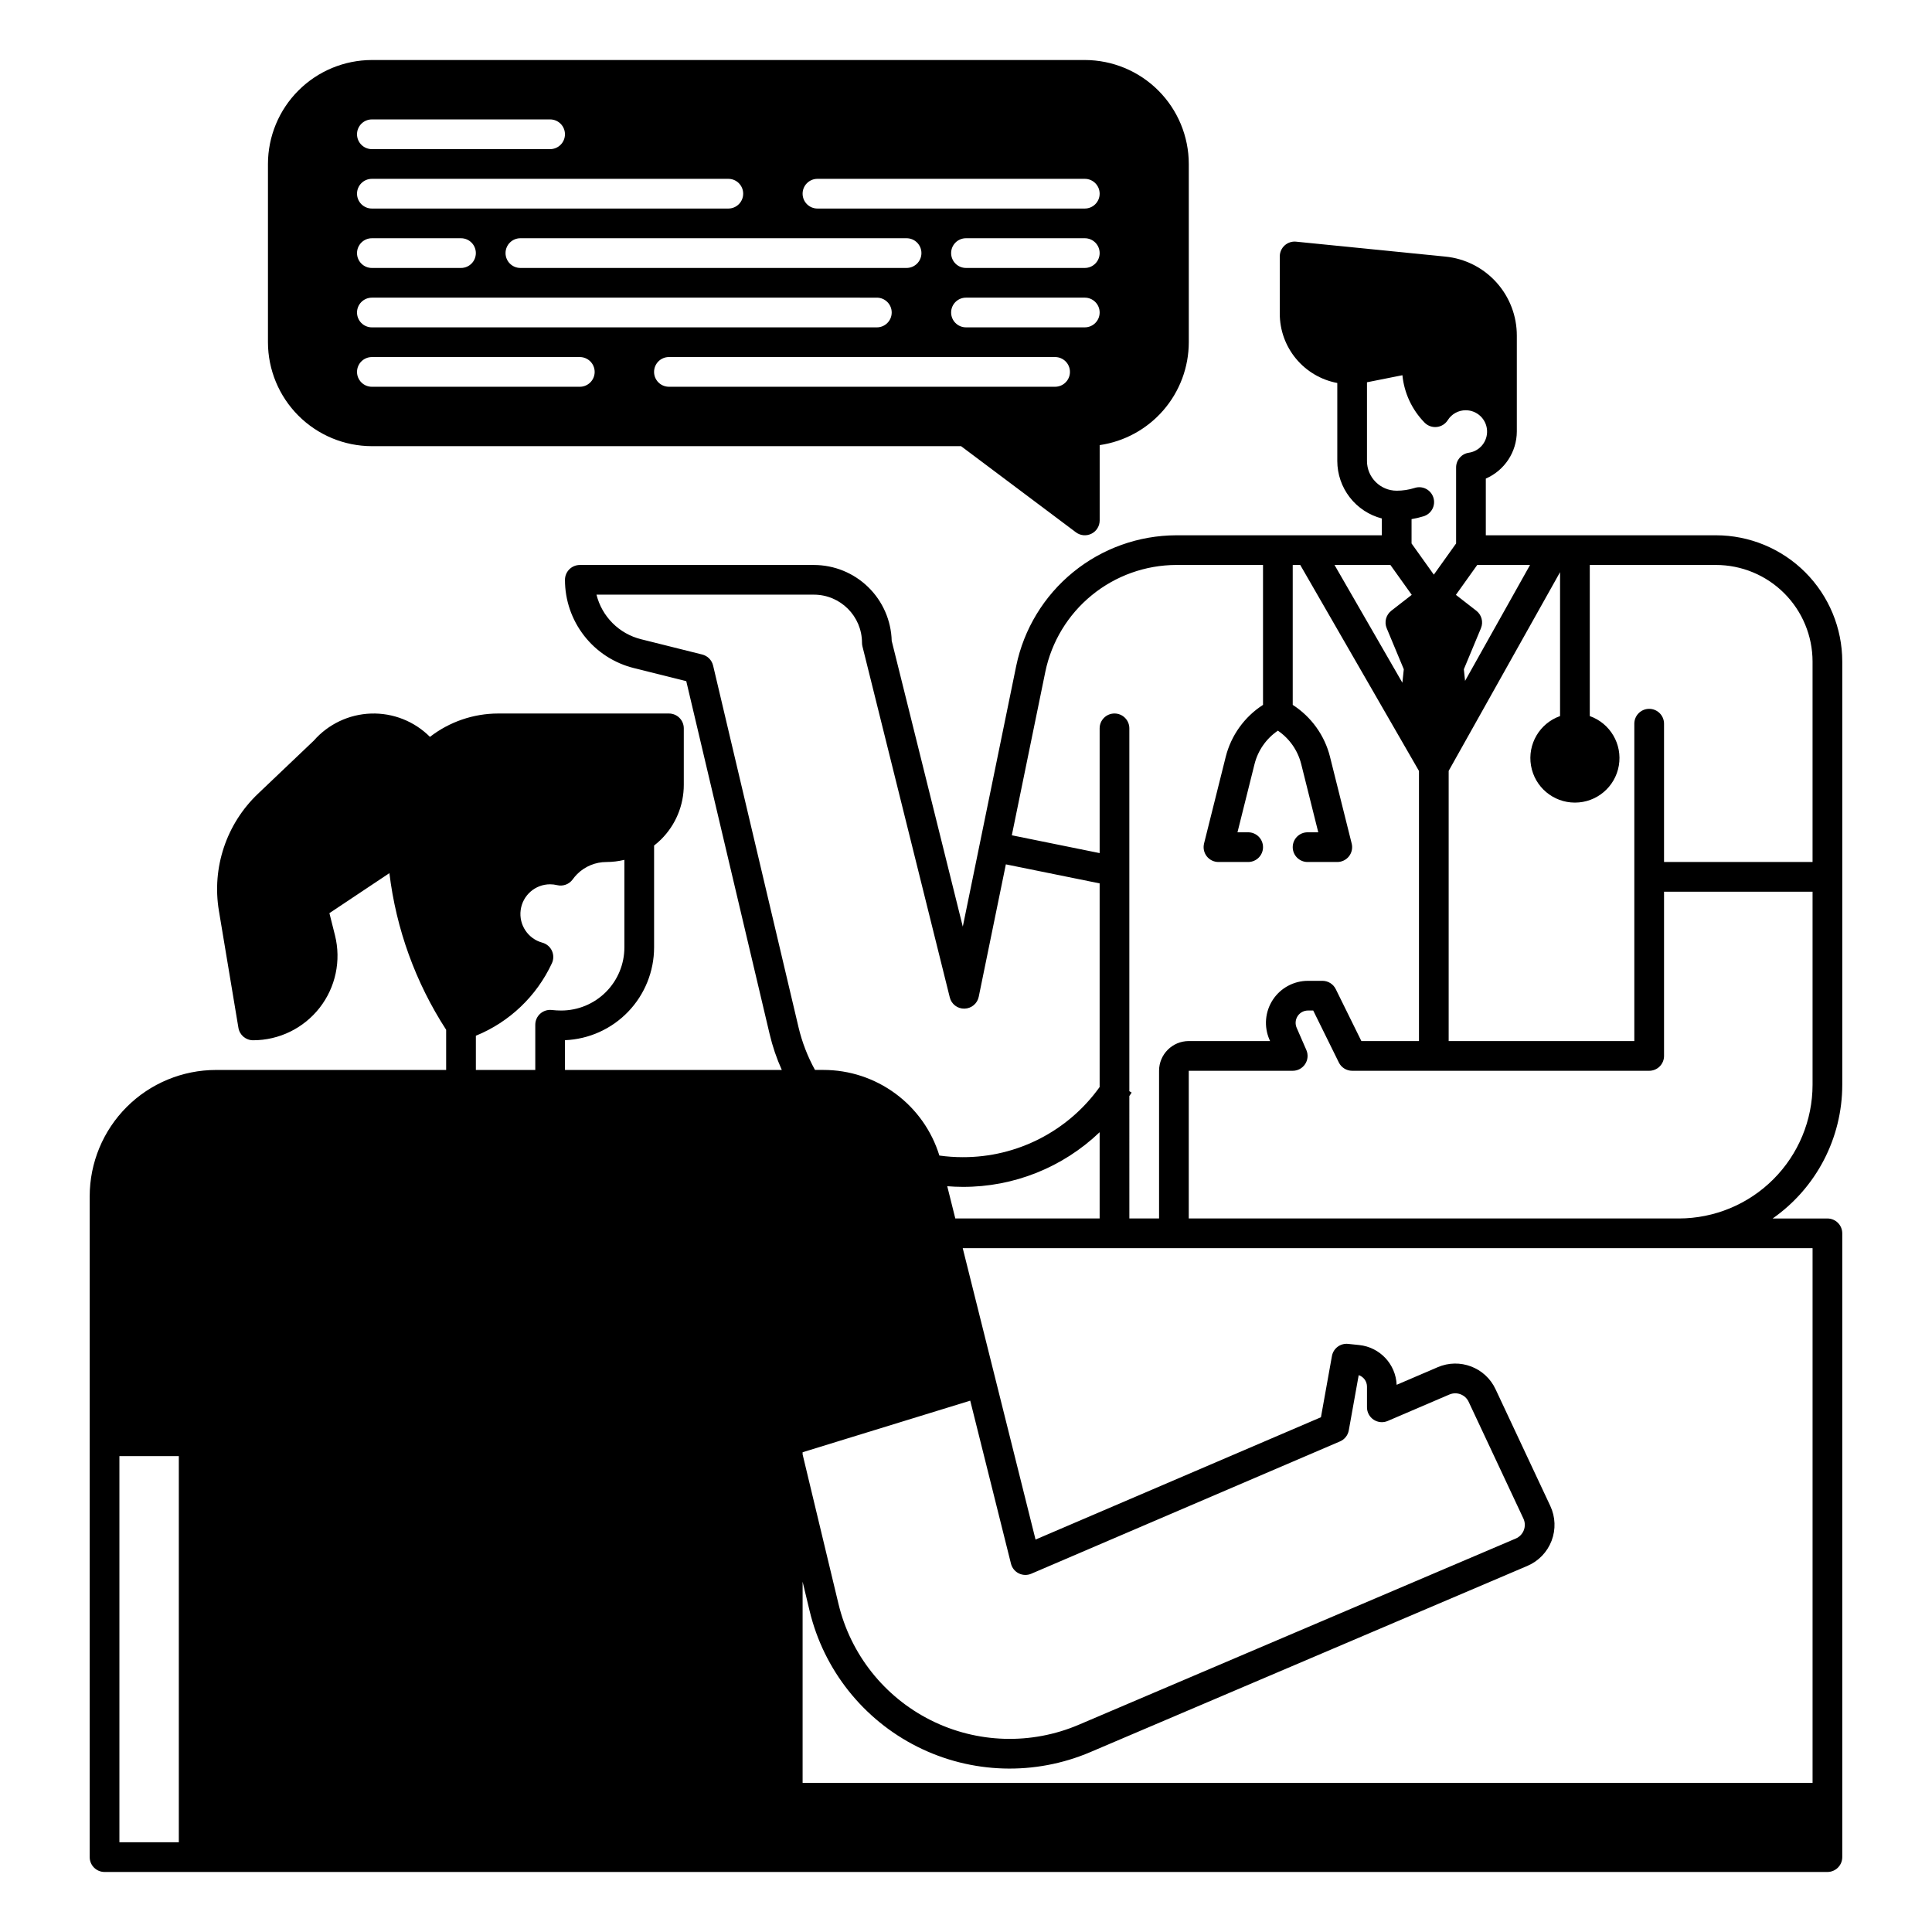
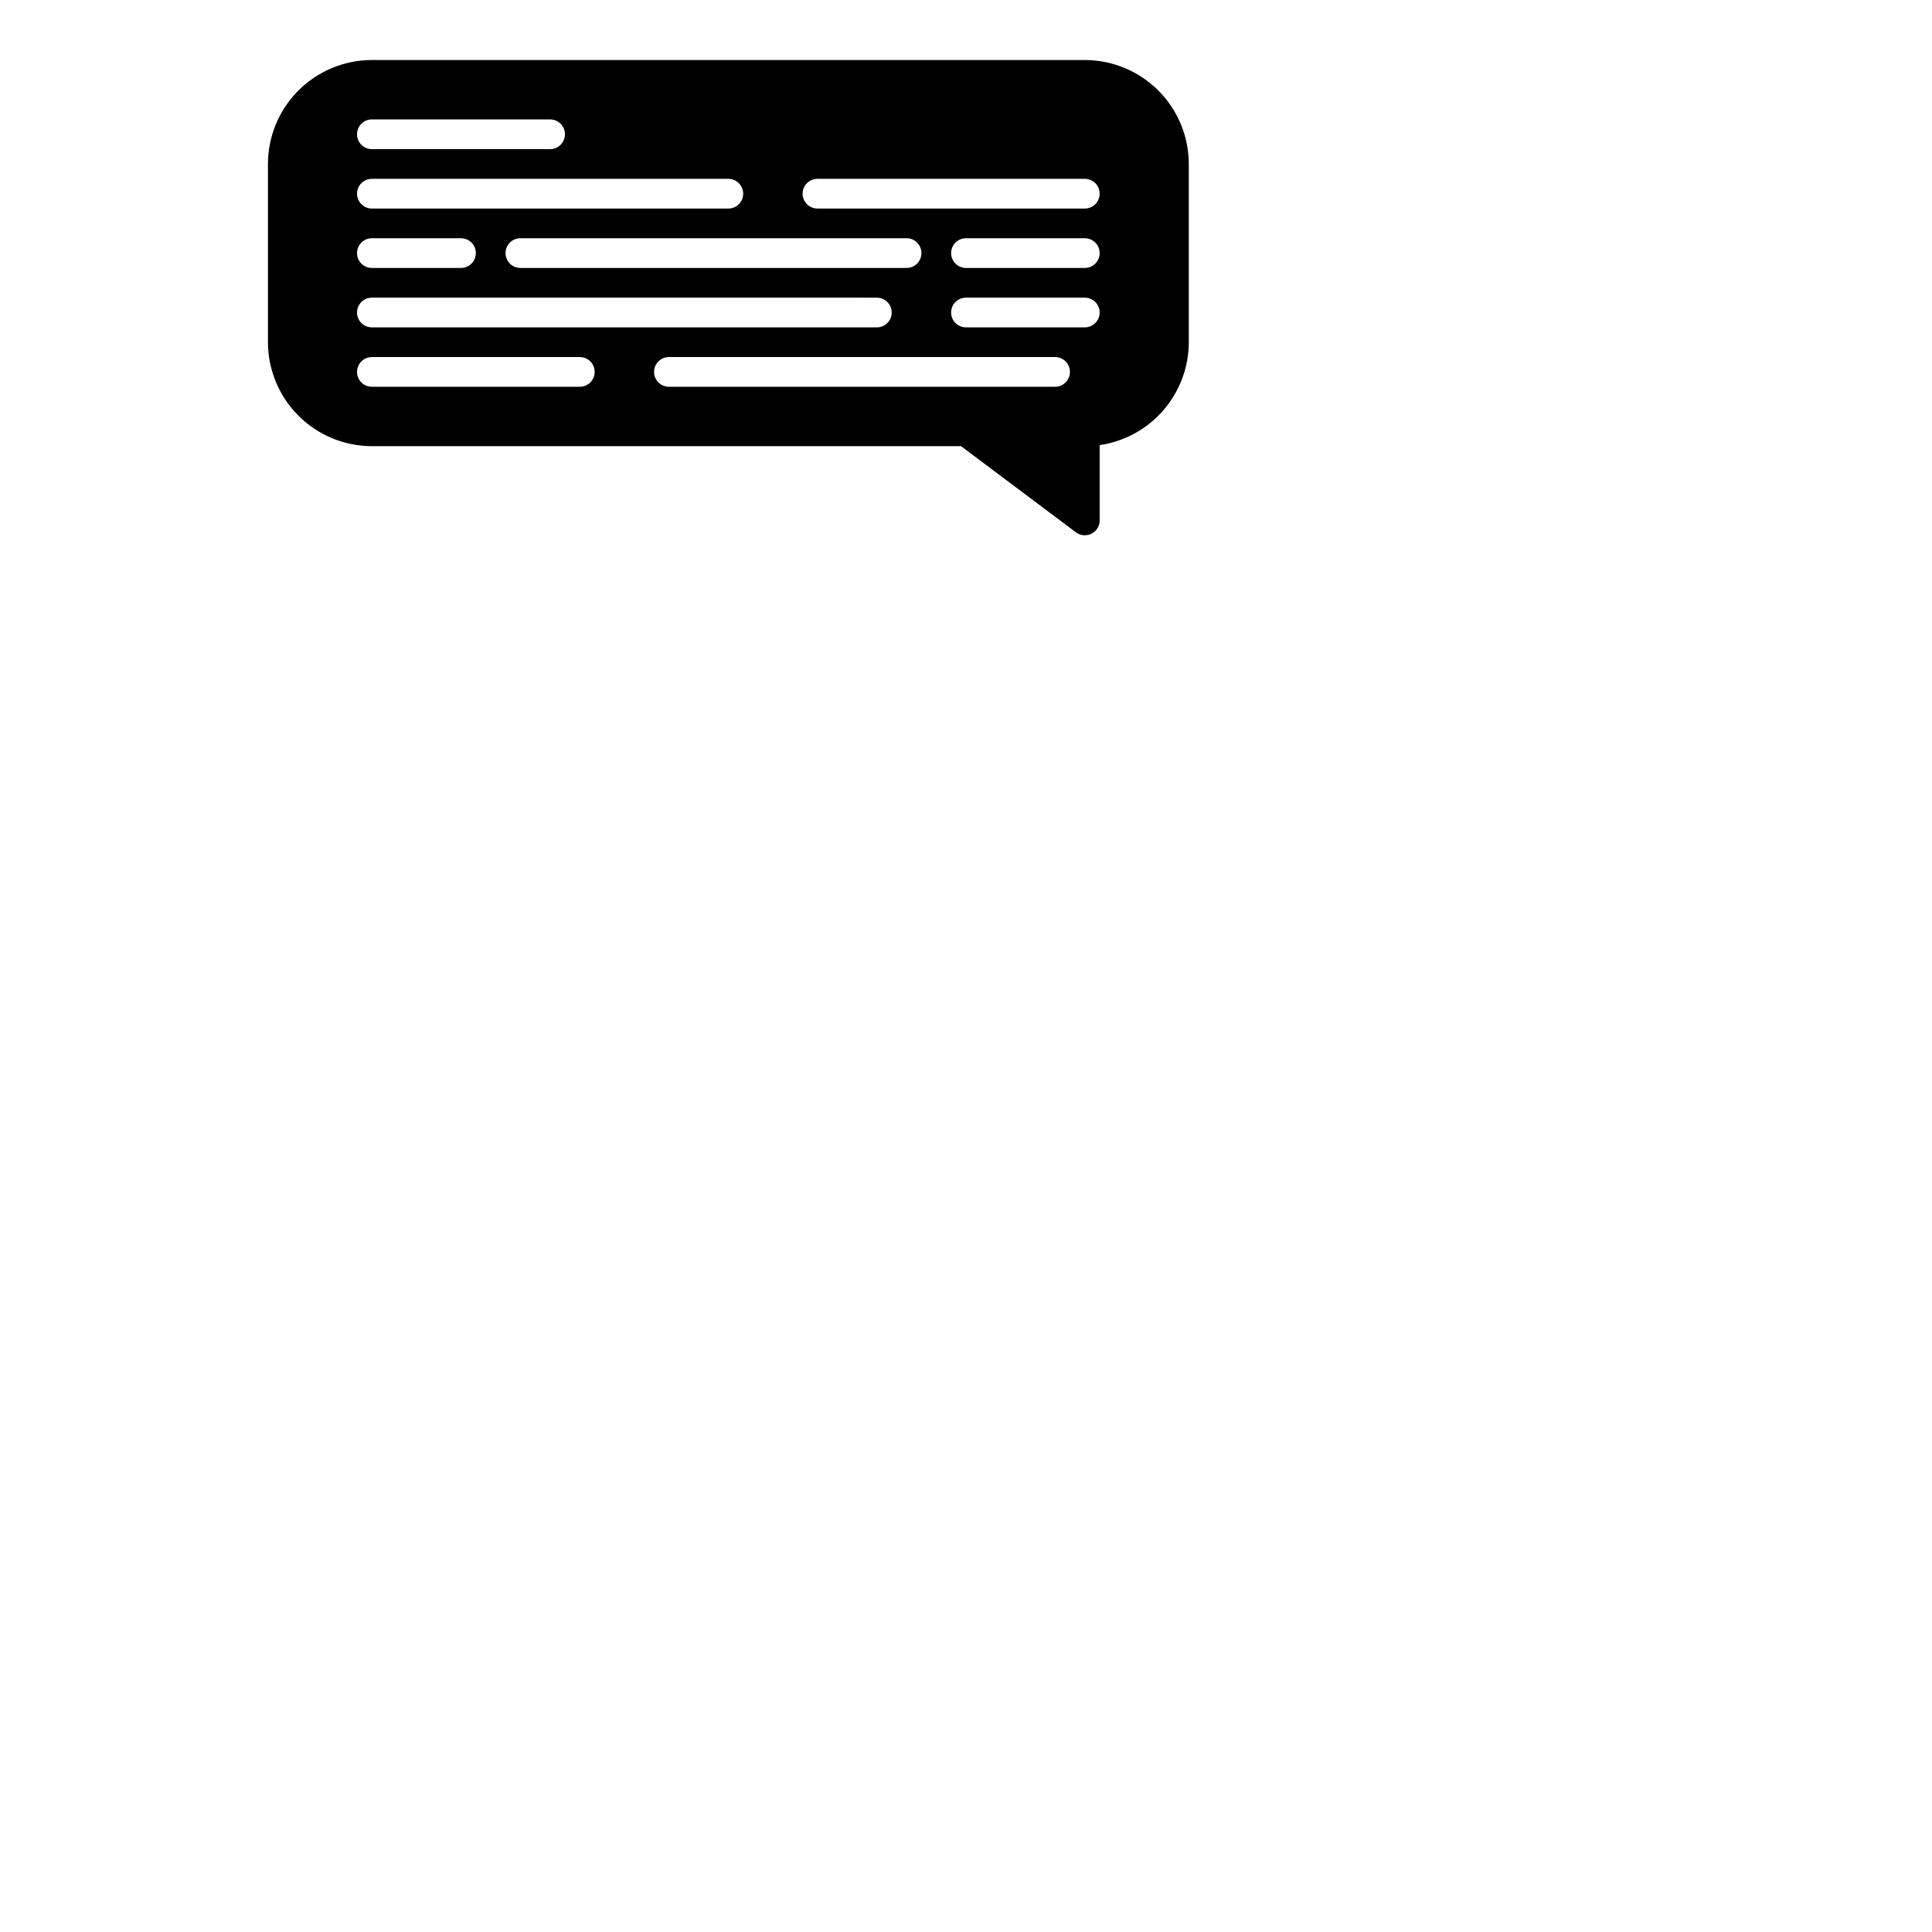
<svg xmlns="http://www.w3.org/2000/svg" fill="#000000" width="800px" height="800px" version="1.1" viewBox="144 144 512 512">
  <g>
-     <path d="m632.22 431.49v-112.18c-0.008-8.867-3.539-17.371-9.809-23.645-6.273-6.273-14.777-9.801-23.648-9.809h-61.008v-15.027c4.977-2.156 8.199-7.055 8.219-12.477v-25.398c0.012-5.227-1.926-10.273-5.434-14.148-3.508-3.879-8.336-6.305-13.543-6.809l-39.516-3.953v-0.004c-1.105-0.109-2.211 0.254-3.035 1-0.824 0.746-1.293 1.805-1.293 2.918v15.191c0.004 4.356 1.531 8.57 4.316 11.922 2.781 3.348 6.644 5.621 10.926 6.426v20.68c0.008 3.484 1.168 6.871 3.305 9.625 2.137 2.758 5.129 4.727 8.504 5.598v4.457h-54.484c-9.965 0.027-19.621 3.481-27.34 9.781-7.723 6.301-13.043 15.062-15.07 24.82l-14.16 69.109-18.84-75.738v0.004c-0.141-5.375-2.371-10.484-6.219-14.238-3.852-3.758-9.012-5.863-14.391-5.867h-62.039c-2.176 0-3.938 1.762-3.938 3.938-0.008 5.375 1.789 10.598 5.098 14.836 3.305 4.238 7.938 7.246 13.156 8.543l13.891 3.473 22.09 93.516c0.77 3.269 1.852 6.457 3.231 9.52h-57.465v-7.891c6.348-0.262 12.348-2.965 16.746-7.547 4.402-4.578 6.863-10.684 6.871-17.035v-27c0.652-0.508 1.277-1.055 1.867-1.637 3.856-3.836 6.019-9.055 6.004-14.492v-14.926c0-1.047-0.414-2.047-1.152-2.785s-1.742-1.152-2.785-1.152h-45.262c-6.543 0.008-12.898 2.188-18.07 6.191-4.125-4.133-9.777-6.371-15.613-6.18-5.836 0.191-11.332 2.793-15.176 7.184l-14.766 14.051c-8.398 7.981-12.285 19.609-10.375 31.035l5.172 31.023c0.316 1.898 1.957 3.289 3.883 3.289 6.891 0 13.395-3.176 17.637-8.605 4.238-5.43 5.742-12.512 4.07-19.195l-1.477-5.887 15.898-10.602c1.789 14.801 6.93 28.996 15.039 41.508v10.652h-61.008c-8.871 0.008-17.375 3.539-23.648 9.809-6.269 6.273-9.797 14.777-9.809 23.648v175.15c0 1.043 0.414 2.043 1.152 2.781 0.738 0.738 1.738 1.152 2.785 1.152h456.58c1.043 0 2.043-0.414 2.781-1.152 0.738-0.738 1.152-1.738 1.152-2.781v-165.31c0-1.043-0.414-2.047-1.152-2.785-0.738-0.738-1.738-1.152-2.781-1.152h-14.516c11.559-8.094 18.445-21.312 18.449-35.422zm-440.83 200.73h-15.746v-102.34h15.746zm98.84-220.56c-1.113-0.125-2.227 0.23-3.062 0.977-0.836 0.746-1.312 1.812-1.312 2.934v11.977h-15.746v-9.066c8.906-3.629 16.105-10.496 20.152-19.215 0.488-1.055 0.484-2.266-0.004-3.316-0.492-1.051-1.418-1.832-2.539-2.137-3.805-1.035-6.258-4.731-5.734-8.641 0.523-3.91 3.859-6.828 7.805-6.824 0.625 0 1.246 0.074 1.852 0.223 1.559 0.379 3.191-0.223 4.129-1.523 0.352-0.492 0.742-0.953 1.168-1.383 2.062-2.066 4.859-3.227 7.781-3.223 1.602-0.004 3.195-0.199 4.75-0.574v23.207c-0.004 4.434-1.766 8.688-4.902 11.824-3.137 3.137-7.391 4.898-11.824 4.902-0.84 0-1.676-0.047-2.512-0.141zm271.14-54.961c5.75 0.004 10.664-4.137 11.637-9.805 0.973-5.668-2.277-11.211-7.699-13.125v-40.047h33.457-0.004c6.785 0.008 13.289 2.703 18.082 7.5 4.797 4.797 7.496 11.301 7.504 18.082v53.137h-39.359v-36.652c0-2.176-1.762-3.938-3.938-3.938-2.172 0-3.938 1.762-3.938 3.938v84.109l-49.199-0.004v-71.605l29.52-52.66v38.141c-5.422 1.914-8.672 7.457-7.699 13.125 0.973 5.668 5.887 9.809 11.637 9.805zm-11.891-62.977-17.219 30.719-0.324-3.082 4.535-10.883h-0.004c0.684-1.637 0.184-3.527-1.215-4.617l-5.422-4.215 5.652-7.922zm-43.215-27.551v-20.863l9.391-1.871v0.004c0.469 4.731 2.539 9.156 5.867 12.551 0.844 0.859 2.031 1.293 3.231 1.164 1.199-0.125 2.273-0.789 2.918-1.809 1.027-1.641 2.832-2.633 4.769-2.625 2.965 0.004 5.422 2.293 5.637 5.25 0.215 2.957-1.887 5.578-4.82 6.008-1.941 0.277-3.379 1.941-3.375 3.902v20.141l-5.902 8.266-5.902-8.266v-6.445l-0.004-0.004c1.066-0.172 2.117-0.422 3.148-0.742 1.016-0.301 1.867-0.992 2.363-1.926 0.5-0.93 0.602-2.023 0.281-3.031-0.316-1.008-1.023-1.848-1.965-2.328s-2.039-0.559-3.039-0.223c-1.531 0.477-3.121 0.719-4.723 0.719-4.348-0.004-7.867-3.527-7.875-7.871zm6.207 27.551 5.656 7.918-5.422 4.215v0.004c-1.402 1.09-1.898 2.981-1.219 4.617l4.535 10.883-0.375 3.57-17.984-31.207zm-91.449 28.312v-0.004c1.656-7.981 6.008-15.152 12.328-20.305 6.316-5.156 14.215-7.981 22.367-8.004h22.996v37.078c-4.934 3.176-8.469 8.109-9.891 13.801l-5.738 22.949h0.004c-0.293 1.176-0.031 2.422 0.715 3.379 0.746 0.953 1.891 1.512 3.102 1.512h7.871c2.176 0 3.938-1.762 3.938-3.934 0-2.176-1.762-3.938-3.938-3.938h-2.832l4.516-18.059c0.902-3.617 3.106-6.777 6.191-8.875 3.082 2.098 5.285 5.254 6.188 8.875l4.516 18.059h-2.832c-2.176 0-3.938 1.762-3.938 3.938 0 2.172 1.762 3.934 3.938 3.934h7.871c1.211 0 2.356-0.559 3.102-1.512 0.746-0.957 1.012-2.203 0.715-3.379l-5.738-22.949h0.004c-1.422-5.691-4.957-10.625-9.891-13.801v-37.078h1.992l31.465 54.59v71.582h-15.266l-6.789-13.77c-0.664-1.344-2.031-2.195-3.531-2.195h-3.848 0.004c-3.754 0.004-7.254 1.898-9.309 5.039-2.055 3.141-2.387 7.106-0.887 10.547l0.164 0.375h-21.547c-4.348 0.008-7.867 3.527-7.871 7.875v39.141h-7.871l-0.004-32.445c0.195-0.309 0.41-0.602 0.605-0.914l-0.605-0.371v-96.156c0-2.176-1.762-3.938-3.934-3.938-2.176 0-3.938 1.762-3.938 3.938v33.062l-23.273-4.723zm-88.043-1.664-0.004-0.004c-0.34-1.43-1.449-2.555-2.875-2.91l-16.219-4.055c-2.852-0.711-5.461-2.184-7.539-4.266-2.082-2.082-3.555-4.688-4.266-7.543h57.621c7.035 0.008 12.734 5.711 12.742 12.742 0 0.32 0.039 0.641 0.117 0.953l23.145 93.027c0.43 1.793 2.059 3.039 3.902 2.984 1.84-0.039 3.406-1.348 3.773-3.148l7.188-35.086 24.852 5.043v53.965c-8.367 11.711-21.895 18.641-36.289 18.59-2.07 0-4.137-0.145-6.184-0.43-2.023-6.574-6.102-12.328-11.637-16.41s-12.23-6.285-19.109-6.277h-2.215c-1.965-3.559-3.434-7.367-4.367-11.324zm175.06 199.87c1.105 0.73 2.5 0.855 3.715 0.332l16.344-7.008v0.004c1.949-0.848 4.219 0.016 5.117 1.938l14.504 30.926c0.453 0.969 0.496 2.078 0.113 3.078-0.383 1-1.152 1.801-2.137 2.219l-115.76 49.324c-12.633 5.41-27.008 4.977-39.289-1.188-12.285-6.164-21.223-17.434-24.434-30.793l-9.512-39.645v-0.57l44.422-13.668 10.797 43.203c0.281 1.117 1.039 2.059 2.07 2.57 1.035 0.512 2.242 0.547 3.301 0.094l81.828-35.07c1.219-0.523 2.09-1.621 2.324-2.926l2.629-14.637c1.312 0.441 2.199 1.672 2.195 3.059v5.473c0 1.324 0.668 2.559 1.773 3.285zm-113.01-61.879c1.363 0.105 2.731 0.172 4.098 0.172 13.516 0.051 26.523-5.144 36.289-14.484v22.859h-38.25zm229.32 16.418v141.7h-267.65v-53.316l1.859 7.75c3.75 15.613 14.195 28.781 28.551 35.988 14.352 7.203 31.152 7.711 45.918 1.391l115.76-49.32h-0.004c2.949-1.258 5.258-3.66 6.402-6.652 1.145-2.996 1.02-6.324-0.34-9.227l-14.504-30.926c-2.691-5.785-9.496-8.371-15.352-5.836l-10.863 4.66c-0.234-5.492-4.465-9.98-9.934-10.543l-2.934-0.305c-2.051-0.211-3.914 1.191-4.281 3.219l-2.914 16.223-75.633 32.414-19.297-77.219zm-35.426-7.871h-129.89v-39.137h27.551c1.328 0 2.566-0.672 3.293-1.781 0.73-1.109 0.848-2.512 0.316-3.731l-2.566-5.887c-0.441-1.008-0.344-2.172 0.262-3.094 0.602-0.922 1.629-1.477 2.731-1.477h1.395l6.789 13.766v0.004c0.664 1.344 2.027 2.195 3.527 2.199h78.719c1.043 0 2.047-0.418 2.785-1.152 0.738-0.738 1.152-1.742 1.152-2.785v-43.516h39.359v51.168c-0.012 9.391-3.746 18.395-10.387 25.035-6.641 6.641-15.645 10.375-25.039 10.387z" />
    <path d="m242.56 262.24h156.13l30.438 22.828c1.191 0.895 2.789 1.039 4.121 0.371 1.336-0.664 2.176-2.027 2.176-3.519v-19.961c6.555-0.953 12.547-4.234 16.883-9.242 4.336-5.008 6.727-11.406 6.734-18.027v-47.234c-0.008-7.305-2.914-14.309-8.078-19.473-5.168-5.164-12.168-8.07-19.473-8.078h-188.93c-7.305 0.008-14.309 2.914-19.473 8.078-5.168 5.164-8.07 12.168-8.078 19.473v47.234c0.008 7.305 2.91 14.305 8.078 19.473 5.164 5.164 12.168 8.07 19.473 8.078zm181.05-15.742-102.34-0.004c-2.172 0-3.934-1.762-3.934-3.934 0-2.176 1.762-3.938 3.934-3.938h102.34c2.176 0 3.938 1.762 3.938 3.938 0 2.172-1.762 3.934-3.938 3.934zm-39.359-31.488h-102.34c-2.172 0-3.938-1.766-3.938-3.938 0-2.176 1.766-3.938 3.938-3.938h102.34c2.176 0 3.938 1.762 3.938 3.938 0 2.172-1.762 3.938-3.938 3.938zm47.23 15.742h-31.484c-2.176 0-3.938-1.762-3.938-3.938 0-2.172 1.762-3.934 3.938-3.934h31.488c2.172 0 3.934 1.762 3.934 3.934 0 2.176-1.762 3.938-3.934 3.938zm0-15.742h-31.484c-2.176 0-3.938-1.766-3.938-3.938 0-2.176 1.762-3.938 3.938-3.938h31.488c2.172 0 3.934 1.762 3.934 3.938 0 2.172-1.762 3.938-3.934 3.938zm-70.848-23.617h70.852c2.172 0 3.934 1.762 3.934 3.934 0 2.176-1.762 3.938-3.934 3.938h-70.852c-2.172 0-3.934-1.762-3.934-3.938 0-2.172 1.762-3.934 3.934-3.934zm-118.08-15.746h47.23c2.176 0 3.938 1.762 3.938 3.938 0 2.172-1.762 3.938-3.938 3.938h-47.23c-2.176 0-3.938-1.766-3.938-3.938 0-2.176 1.762-3.938 3.938-3.938zm0 15.742h94.465v0.004c2.172 0 3.934 1.762 3.934 3.934 0 2.176-1.762 3.938-3.934 3.938h-94.465c-2.176 0-3.938-1.762-3.938-3.938 0-2.172 1.762-3.934 3.938-3.934zm0 15.742h23.617v0.004c2.172 0 3.934 1.762 3.934 3.938 0 2.172-1.762 3.938-3.934 3.938h-23.617c-2.176 0-3.938-1.766-3.938-3.938 0-2.176 1.762-3.938 3.938-3.938zm0 15.742 133.82 0.008c2.172 0 3.938 1.762 3.938 3.934 0 2.176-1.766 3.938-3.938 3.938h-133.82c-2.176 0-3.938-1.762-3.938-3.938 0-2.172 1.762-3.934 3.938-3.934zm0 15.742h55.105v0.008c2.172 0 3.934 1.762 3.934 3.938 0 2.172-1.762 3.934-3.934 3.934h-55.105c-2.176 0-3.938-1.762-3.938-3.934 0-2.176 1.762-3.938 3.938-3.938z" />
  </g>
</svg>